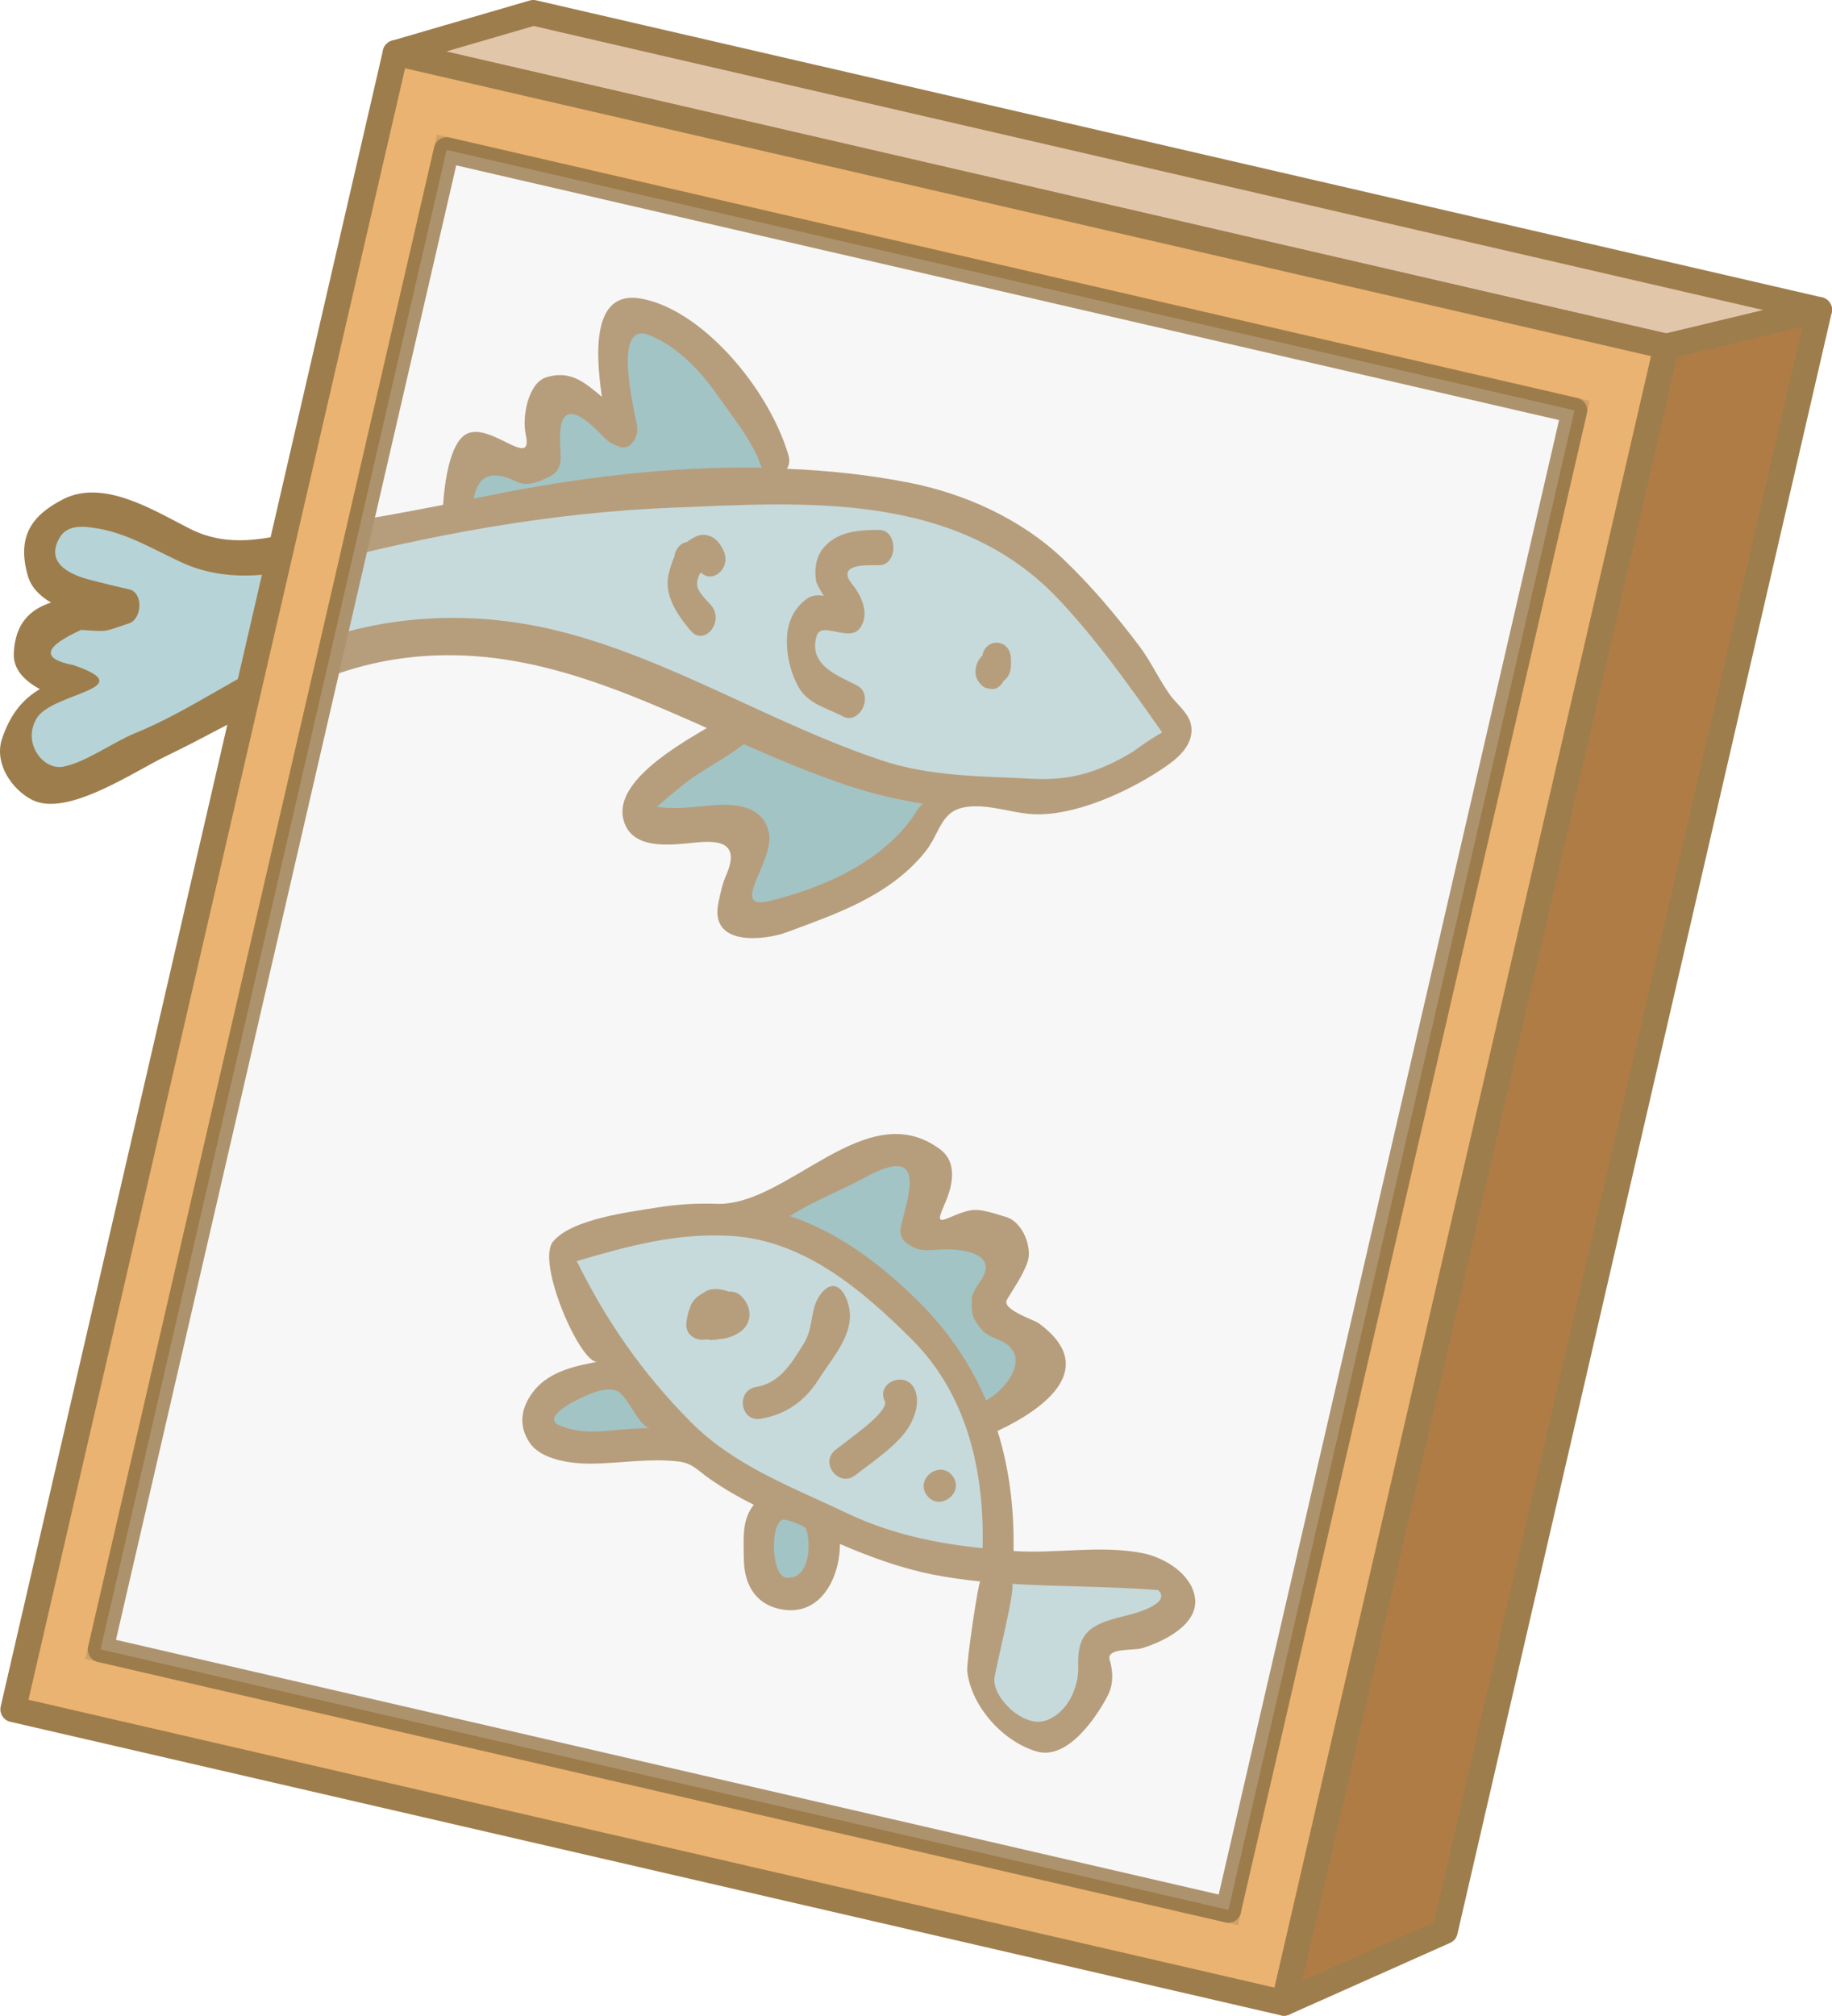
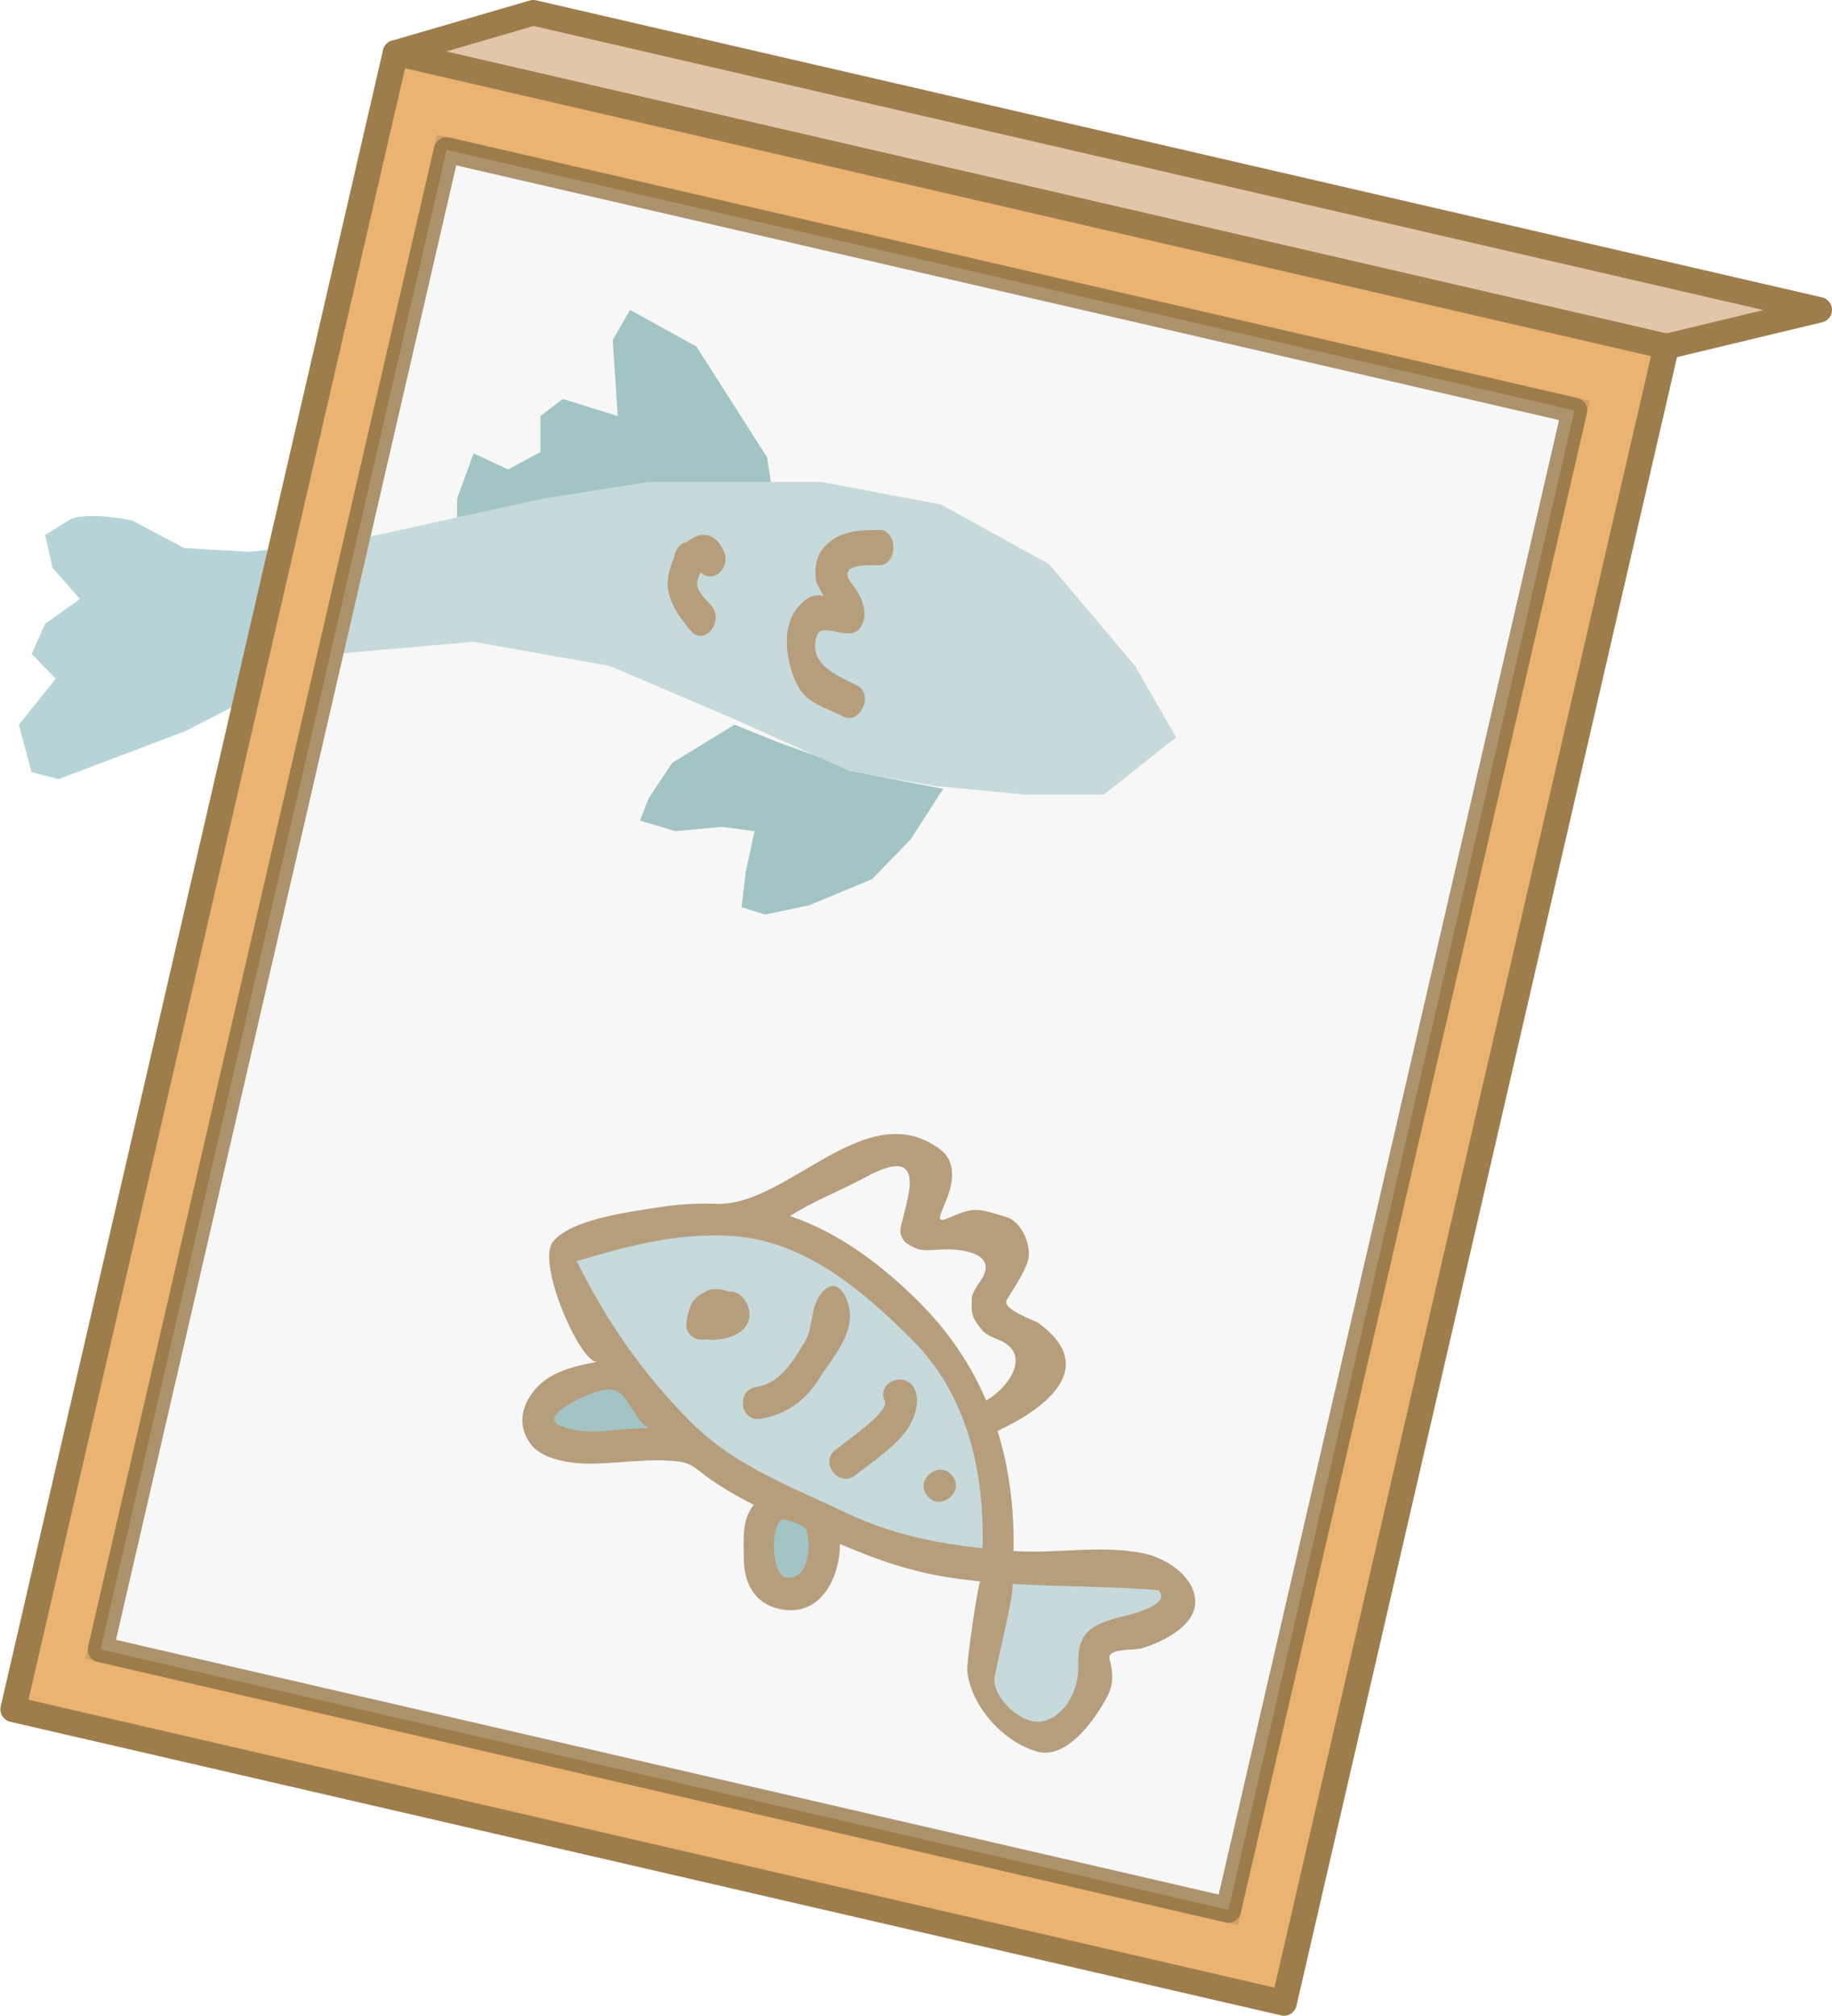
<svg xmlns="http://www.w3.org/2000/svg" id="_圖層_2" viewBox="0 0 143.32 157.63">
  <g id="_場館">
-     <path d="m58.62,94.85s8.53-5.05,11.05-5.05,3.14,2.2,2.59,4.4,1.24,2.23,5.22,2.42c3.99.19-1.06,4.42,0,5.81s4.07,2.52,3.74,4.15-4.72,5.18-4.72,5.18c0,0-2.24-13.07-17.89-16.9Z" style="fill:#83b4b6;" />
    <path d="m48.02,107.29s-3.72.55-4.67,2.23-.85,3.51,2.34,3.88c3.19.37,8-.73,8-.73,0,0-4.26-2.75-5.67-5.37Z" style="fill:#83b4b6;" />
    <path d="m60.23,117.12s-.55,1.89-.61,4.27,2.51,3.6,3.63,3.11c1.13-.49,1.37-5.92,1.37-5.92l-4.4-1.47Z" style="fill:#83b4b6;" />
    <polygon points="57.47 56.67 52.6 59.64 50.75 62.42 50.07 64.17 52.85 65 56.45 64.66 59.03 65 58.35 68.11 58.01 70.94 59.86 71.52 63.31 70.79 68.23 68.75 71.25 65.63 73.78 61.69 67.74 60.52 60.73 57.99 57.47 56.67" style="fill:#83b4b6;" />
    <polygon points="60.39 38.17 60 35.74 54.48 27.1 49.29 24.23 47.93 26.59 48.33 32.53 44.03 31.2 42.28 32.53 42.28 35.35 39.75 36.71 37.05 35.45 35.76 38.99 35.76 40.47 51.4 38.46 60.39 38.17" style="fill:#83b4b6;" />
    <path d="m5.67,40.51l-2.14,1.32.58,2.58,2.14,2.43-2.73,1.95-1.04,2.34,1.88,1.95-2.89,3.6,1,3.7,2.11.55,9.93-3.76,11.78-6.04,10.74-.94,10.68,1.89,9.54,4.07,9.21,4.14,6.66,1.17,7.11.68h6.12l5.66-4.48-3.21-5.58-6.72-7.96-8.47-4.67-9.35-1.76h-13.53l-8.28,1.31-14.9,3.27-7.98.88-5.16-.29-4.03-2.14s-2.88-.68-4.73-.19Z" style="fill:#b6d4d7;" />
-     <path d="m.16,57.76c-.73,2.2,1.19,4.43,2.72,4.94,2.81.93,7.67-2.4,10.15-3.59,6-2.88,11.24-6.49,17.76-7.53,8.93-1.43,16.64,1.85,24.51,5.35-2.85,1.67-7.81,4.65-6.34,7.68.86,1.78,3.54,1.46,4.89,1.33,1.61-.16,4.32-.55,2.95,2.52-.29.65-.44,1.39-.59,2.1-.78,3.62,3.87,2.9,5.32,2.35,3.72-1.39,7.96-2.77,10.79-6.22,1.24-1.51,1.22-3.21,3.13-3.56,1.76-.32,3.59.44,5.35.54,3.15.17,7.2-1.63,9.92-3.41,1.04-.68,2.76-1.82,2.46-3.55-.16-.93-1.14-1.67-1.62-2.33-.87-1.2-1.52-2.65-2.41-3.83-1.87-2.48-3.8-4.76-5.98-6.84-3.38-3.21-7.82-5.13-12.02-5.96-3.14-.62-6.35-.96-9.58-1.09.17-.29.24-.66.1-1.11-1.61-5.35-6.88-11.42-11.58-12.21-3.7-.62-3.54,4.07-3,7.69-1.28-1.06-2.46-2.15-4.4-1.51-1.35.45-1.87,3.05-1.56,4.47.64,2.91-2.96-1.25-4.79.04-1.11.79-1.54,3.45-1.68,5.45-2.81.55-5.64,1.07-8.46,1.51-3.83.6-7.54,2.29-11.34.36-2.82-1.43-6.76-3.93-9.92-2.31-2.4,1.23-3.66,2.86-2.76,6,.27.91.95,1.58,1.81,2.08-1.57.52-2.81,1.56-2.91,3.98-.06,1.27.88,2.16,2.04,2.79-1.28.75-2.29,1.88-2.96,3.88Zm59.45-21.19c-7.2-.12-14.49.78-21.45,2.2-.37.08-.74.14-1.11.22.37-1.84,1.4-2.26,3.35-1.33.89.43,1.82,0,2.62-.4.51-.26.79-.65.84-1.33.06-.86-.74-5.37,2.33-2.75,1.17.99,1,1.26,2.23,1.75.87.35,1.59-.73,1.41-1.7-.21-1.14-1.97-8.21.97-7.02,2.11.85,3.9,2.66,5.32,4.69.91,1.3,2.86,3.76,3.34,5.37.04.12.1.21.16.31Zm-1.53,21.72s.06-.07.09-.1c2.65,1.17,5.34,2.3,8.11,3.23,2.03.68,4,1.12,5.96,1.44-.17.09-.33.24-.46.46-2.51,4.1-7.58,6.15-11.51,7.12-3.4.84.39-3.1-.12-5.36-.56-2.44-3.42-2.22-4.99-2.06-1.28.13-2.49.26-3.77.07.71-.61,1.43-1.22,2.15-1.8,1.46-1.13,3.06-1.89,4.53-3Zm-55.21-2.12c1.22-2.03,8.32-2.29,2.87-4.16-2.54-.49-2.34-1.41.61-2.75,2.12.14,1.67.18,3.74-.51,1.03-.35,1.15-2.4,0-2.67-.89-.19-1.78-.41-2.67-.64-1.24-.29-4.07-1.09-2.77-3.37.63-1.11,1.99-.91,2.94-.75,2.34.37,4.48,1.68,6.66,2.68,3.3,1.5,6.8,1.11,10.19.23,9.25-2.42,18.69-4.16,28.18-4.53,10-.39,22.12-1.41,30.21,7.18,2.92,3.1,5.42,6.6,7.93,10.17.06.08.11.16.15.23-1.09.61-2.3,1.52-2.27,1.5-2.67,1.61-4.89,2.28-7.86,2.12-3.98-.21-7.95-.15-11.84-1.45-8.57-2.86-16.59-7.97-25.3-10.12-6.78-1.68-14.15-1.33-20.7,1.55-4.22,1.85-8.12,4.72-12.36,6.45-1.75.71-3.85,2.28-5.62,2.62-1.6.32-3.23-1.87-2.1-3.76Z" style="fill:#9e7d4c;" />
-     <path d="m79.09,51.58v.46c0,.46-.21.98-.57,1.19-.2.4-.56.7-.96.65-.25-.03-.46-.05-.68-.22-.32-.26-.6-.7-.57-1.19.04-.54.25-.91.54-1.21.27-1.43,2.24-1.34,2.24.32Z" style="fill:#9e7d4c;" />
    <path d="m63.1,46.84c.41-.31.88-.32,1.34-.24-.29-.48-.55-.95-.58-1.11-.18-.84-.03-1.88.47-2.53,1.12-1.45,2.92-1.52,4.45-1.52,1.48,0,1.48,2.76,0,2.76-.93,0-3.46-.15-2.08,1.53.71.87,1.4,2.39.52,3.46-.82.99-2.95-.59-3.31.49-.8,2.41,1.91,3.25,3.16,3.94,1.34.73.18,3.12-1.16,2.39-1.14-.62-2.68-.93-3.44-2.28-.64-1.15-.98-2.59-.9-3.98.08-1.26.64-2.25,1.52-2.9Z" style="fill:#9e7d4c;" />
    <path d="m52.78,43.39c.08-.45.43-.86.8-.97.04-.01.08,0,.12-.02.42-.28.87-.6,1.34-.58.71.03,1.2.48,1.55,1.21.67,1.39-.86,2.64-1.72,1.76,0,0-.01,0-.02.01-.03.02-.07.03-.1.06-.12.28-.22.47-.21.85,0,.57.82,1.3,1.11,1.65,1.05,1.27-.57,3.22-1.62,1.96-.7-.84-1.35-1.67-1.68-2.82-.32-1.11.06-2.09.43-3.05,0-.03,0-.05.01-.07Z" style="fill:#9e7d4c;" />
    <polygon points="30.94 4.14 41.72 1 142.32 24.23 130.36 27.1 30.94 4.14" style="fill:#e2c6aa; stroke:#9e7d4c; stroke-linecap:round; stroke-linejoin:round; stroke-width:2px;" />
-     <polygon points="130.36 27.1 142.32 24.23 113.04 151.02 100.45 156.63 130.36 27.1" style="fill:#b07c46; stroke:#9e7d4c; stroke-linecap:round; stroke-linejoin:round; stroke-width:2px;" />
    <path d="m30.94,4.14L1.03,133.67l99.42,22.96,29.91-129.53L30.94,4.14Zm65.16,145.22L7.87,128.99,34.94,11.73l88.23,20.37-27.08,117.26Z" style="fill:#ebb371; stroke:#9e7d4c; stroke-linecap:round; stroke-linejoin:round; stroke-width:2px;" />
    <path d="m43.87,97.7s19.72-6.96,26.77,4.52c0,0,7.54,9.31,7.66,20.02,0,0,13.67-.73,13.73,2.93s-6.16,3.17-6.16,3.17c0,0-.29,2.93-1.55,5.01s-6.18,4.52-7.45-1.59.92-8.72.92-8.72c0,0-10.49-2.32-14.54-5.2-4.05-2.89-9.49-.61-19.38-20.15Z" style="fill:#b6d4d7;" />
    <path d="m73.83,94.32c.62-1.34,1.2-3.33-.28-4.44-5.8-4.33-11.9,4.46-17.5,4.26-1.55-.06-3.12.04-4.65.29-2.15.35-6.69.89-8.14,2.67-1.34,1.64,2.18,9.63,3.48,9.39-1.77.33-3.69.76-4.88,2.16-1.09,1.3-1.39,2.81-.38,4.23.93,1.31,3.3,1.59,4.76,1.58,2.19-.02,4.6-.44,6.84-.17,1.11.13,1.55.74,2.46,1.37,1.09.75,2.24,1.43,3.43,2.01-.96,1.21-.79,2.68-.78,4.21.01,1.88.8,3.48,2.74,3.93,3.16.74,4.77-2.3,4.78-5.07,2.31.99,4.65,1.86,7.21,2.38,1.25.25,2.51.42,3.77.55-.15-.01-1.1,6.34-1.02,7.04.32,2.74,2.8,5.5,5.45,6.26,2.38.68,4.62-2.62,5.52-4.33.48-.9.45-1.91.17-2.86-.27-.92,1.85-.7,2.46-.87,1.69-.49,4.55-1.86,4.21-4-.29-1.85-2.39-3.11-4.07-3.45-3.34-.66-6.76.06-10.12-.17.06-3.23-.31-6.38-1.25-9.39,3.81-1.78,7.97-4.97,3.2-8.44-.3-.22-2.92-1.07-2.47-1.82.6-1,1.17-1.78,1.59-2.87.46-1.18-.36-3.23-1.65-3.6-.8-.23-1.95-.68-2.8-.52-1.7.33-2.99,1.67-2.07-.33Zm16.79,30.03s0,.02.02.03c1.05,1.11-2.2,1.88-2.78,2.02-2.51.62-3.61,1.24-3.51,3.91.06,1.66-.87,3.71-2.58,4.25-.06.02-.11.03-.17.04-1.61.36-3.86-1.74-3.81-3.29.02-.57,1.76-7.42,1.37-7.45,3.82.23,7.66.18,11.46.49Zm-43.26-12.45c-1.26.12-2.44.05-3.62-.45-1.2-.51.65-1.59,1.14-1.84.84-.43,2.38-1.23,3.36-.85.86.33,1.77,2.92,2.65,2.92-1.17,0-2.33.11-3.54.23Zm14.16,11.47c-1.19-.11-1.29-4.16-.3-4.53.24-.09,1.75.49,1.83.7.43,1.16.3,4-1.52,3.83Zm15.34-2.3c-3.65-.38-7.23-1.12-10.67-2.77-4.34-2.07-8.74-3.66-12.19-7.14-3.78-3.83-6.53-7.8-8.88-12.54,4.05-1.19,7.94-2.26,12.24-1.96,5.64.4,10.18,4.3,13.98,8.09,4.32,4.31,5.68,10.3,5.53,16.31Zm-.12-20.95c-.17.25-.69.96-.71,1.38-.05,1.29-.02,1.52.82,2.53.35.42.95.59,1.41.8,2.46,1.12.62,3.71-1.11,4.69-1.18-2.76-2.9-5.36-5.28-7.73-2.8-2.79-6.23-5.42-10.07-6.69,1.8-1.17,4.01-2,5.85-3.01,5.2-2.85,3.22,1.84,2.8,3.98-.08.42.15.93.49,1.16,1.02.69,1.42.55,2.73.48,1.43-.08,4.52.25,3.06,2.42Z" style="fill:#9e7d4c;" />
    <path d="m66.49,102.77c-.06-1.31-1.01-3.19-2.27-1.59-.89,1.13-.54,2.61-1.31,3.84-.92,1.48-1.86,3.14-3.75,3.44-1.6.25-1.27,2.75.33,2.49,1.96-.31,3.5-1.39,4.56-3.09.96-1.53,2.52-3.21,2.44-5.09Z" style="fill:#9e7d4c;" />
    <path d="m57.87,101.25c-.09-.08-.22-.14-.35-.19,0,0-.01,0-.01,0-.09-.03-.19-.05-.28-.06-.06,0-.13,0-.2,0-.01,0-.02,0-.03,0-.13-.04-.26-.09-.4-.12-.4-.1-.9-.12-1.28.05-.11.05-.2.11-.3.18-.03.02-.07.03-.1.05-.48.28-.81.63-.96,1.15-.14.36-.22.75-.26,1.1-.14,1.03.84,1.52,1.62,1.32.3.09.64.06.94-.01.06,0,.13-.01.19-.02.07,0,.17-.01.17-.02,0,0,.01,0,.02,0,.41-.08.82-.23,1.16-.45,1.15-.74,1.05-2.13.09-2.97Z" style="fill:#9e7d4c;" />
    <path d="m69.22,109.56c.26.54-1.2,1.74-1.5,1.99-.77.63-1.57,1.22-2.36,1.83-1.28,1,.26,2.98,1.54,1.99,1.31-1.02,2.77-1.97,3.83-3.26.73-.89,1.34-2.41.81-3.5-.7-1.46-3.03-.5-2.32.96Z" style="fill:#9e7d4c;" />
    <path d="m72.53,116.96c.99,1.28,2.98-.26,1.98-1.55-.99-1.28-2.98.26-1.98,1.55Z" style="fill:#9e7d4c;" />
    <rect x="5.35" y="35.27" width="120.34" height="90.55" transform="translate(-27.7 126.26) rotate(-77)" style="fill:#e9e5e4; opacity:.32; stroke:#9b7c4b; stroke-miterlimit:10; stroke-width:2px;" />
  </g>
</svg>